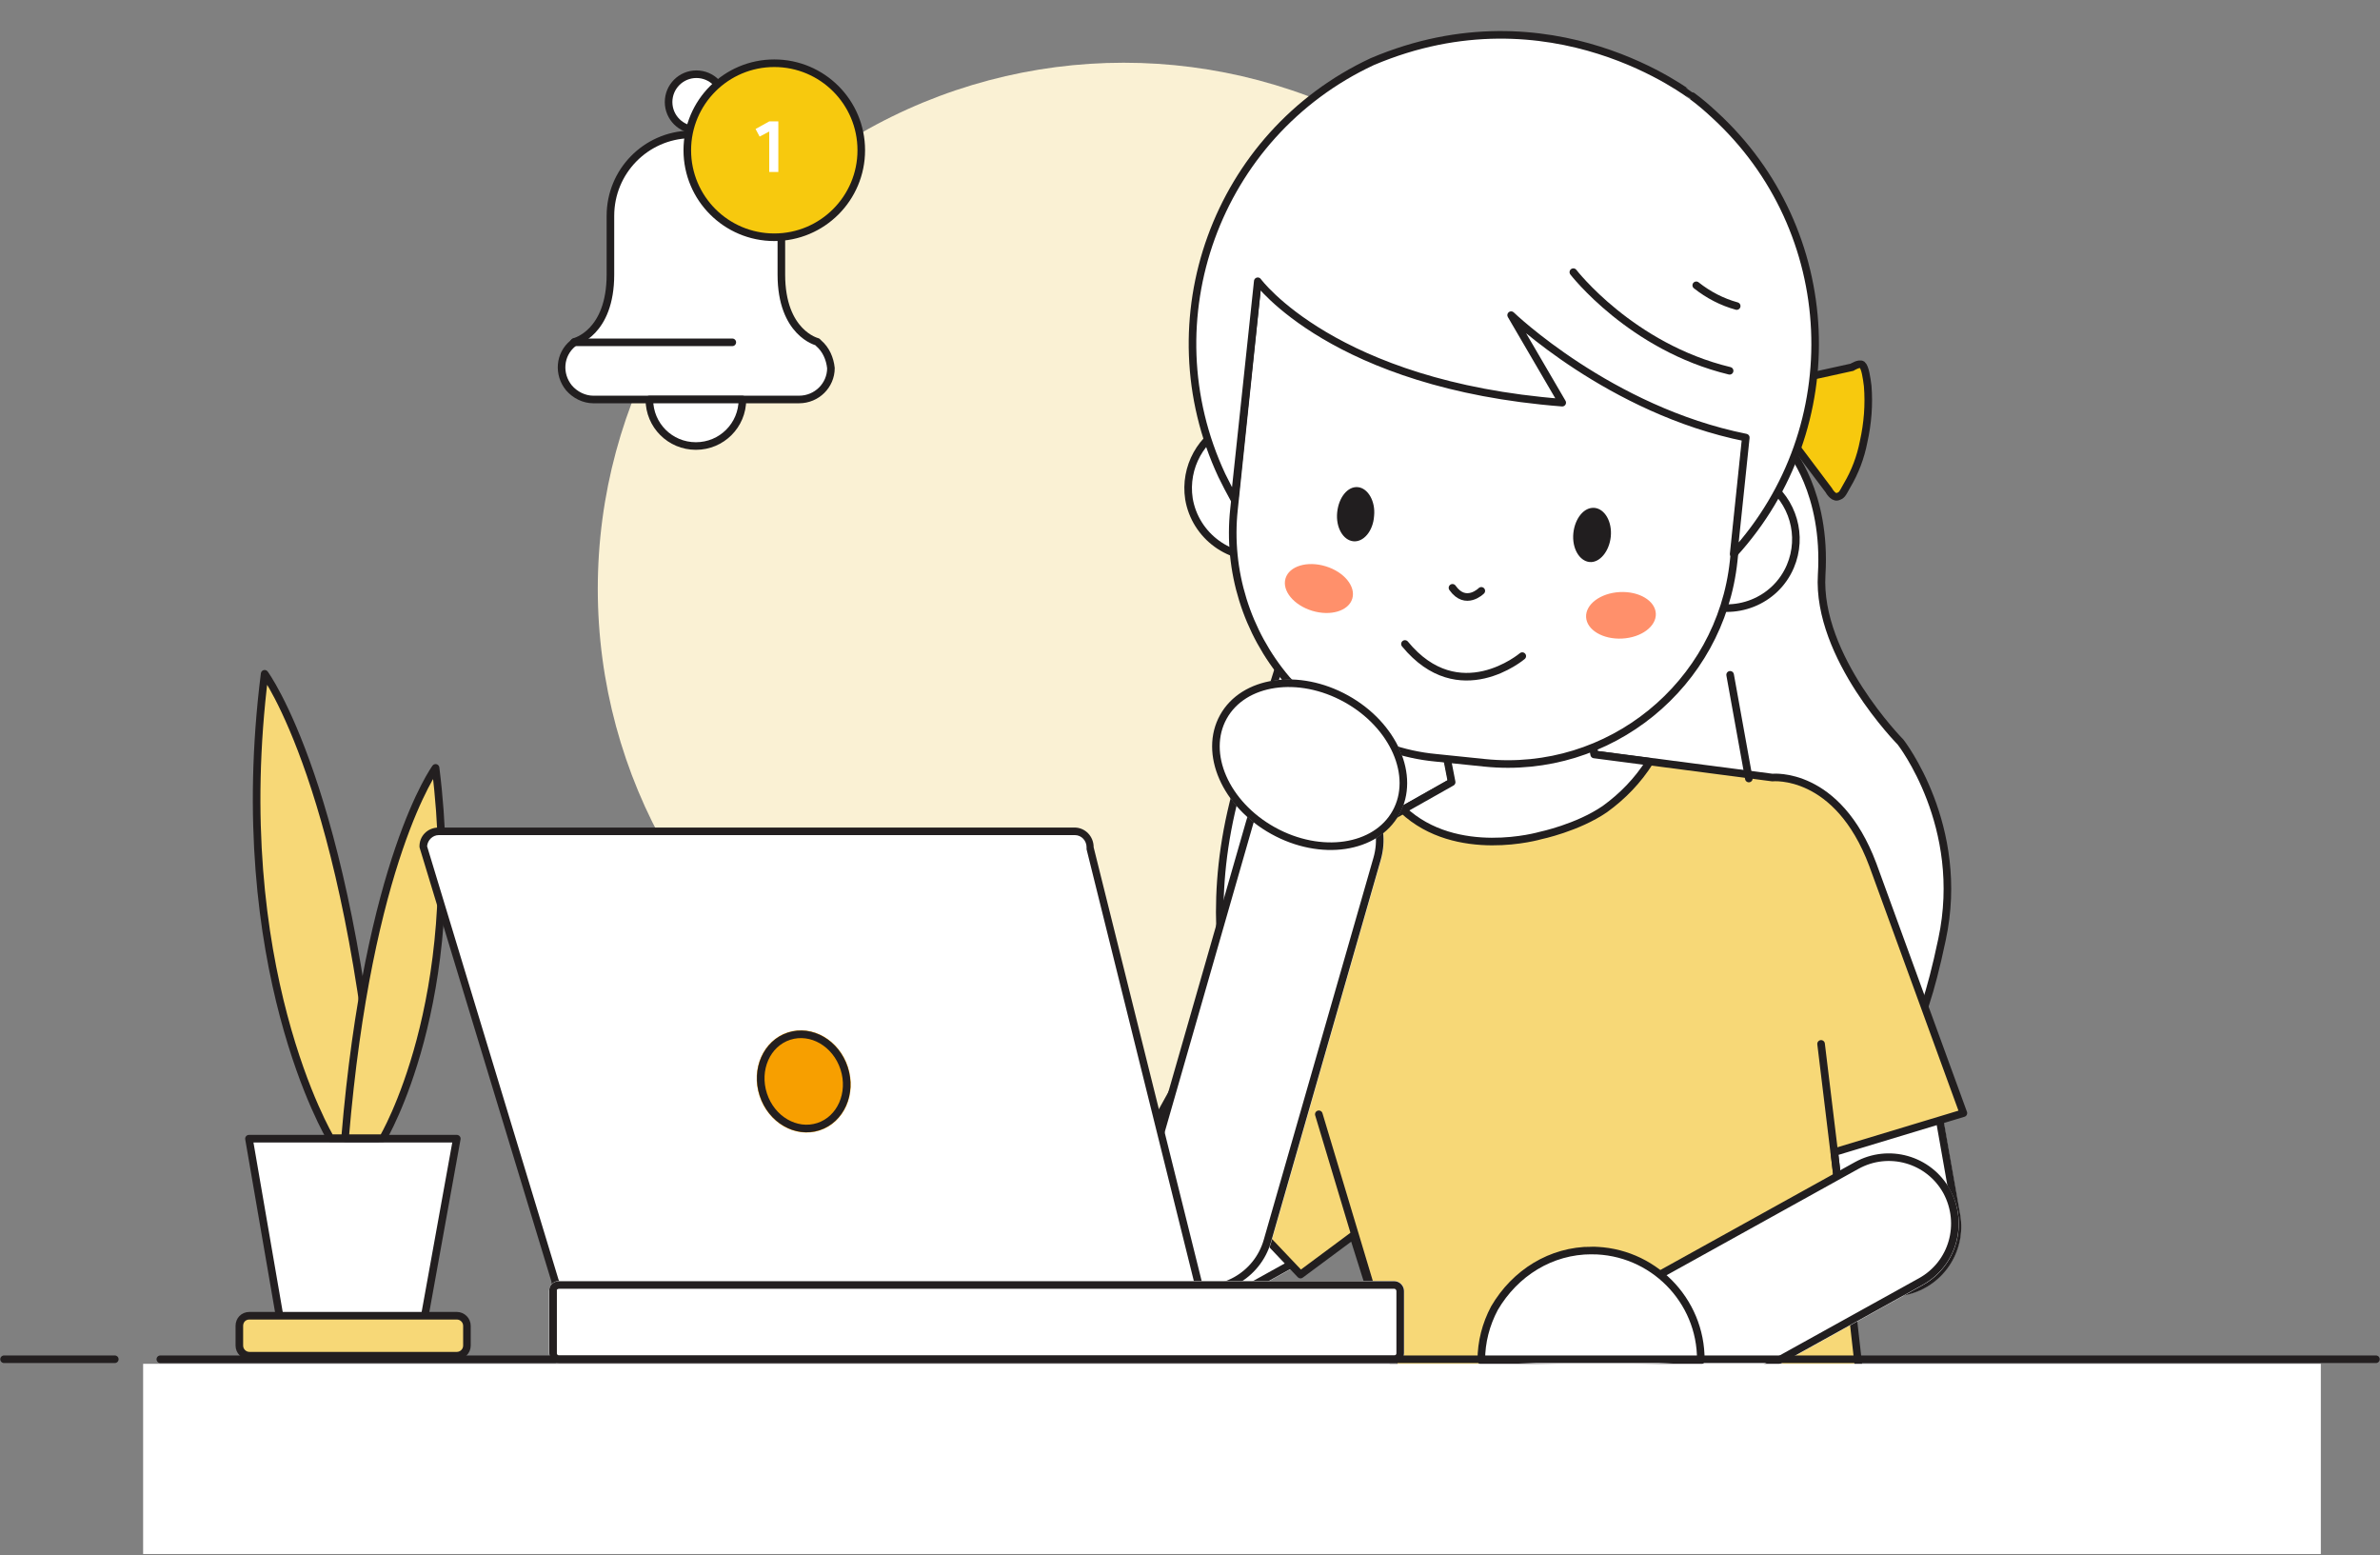
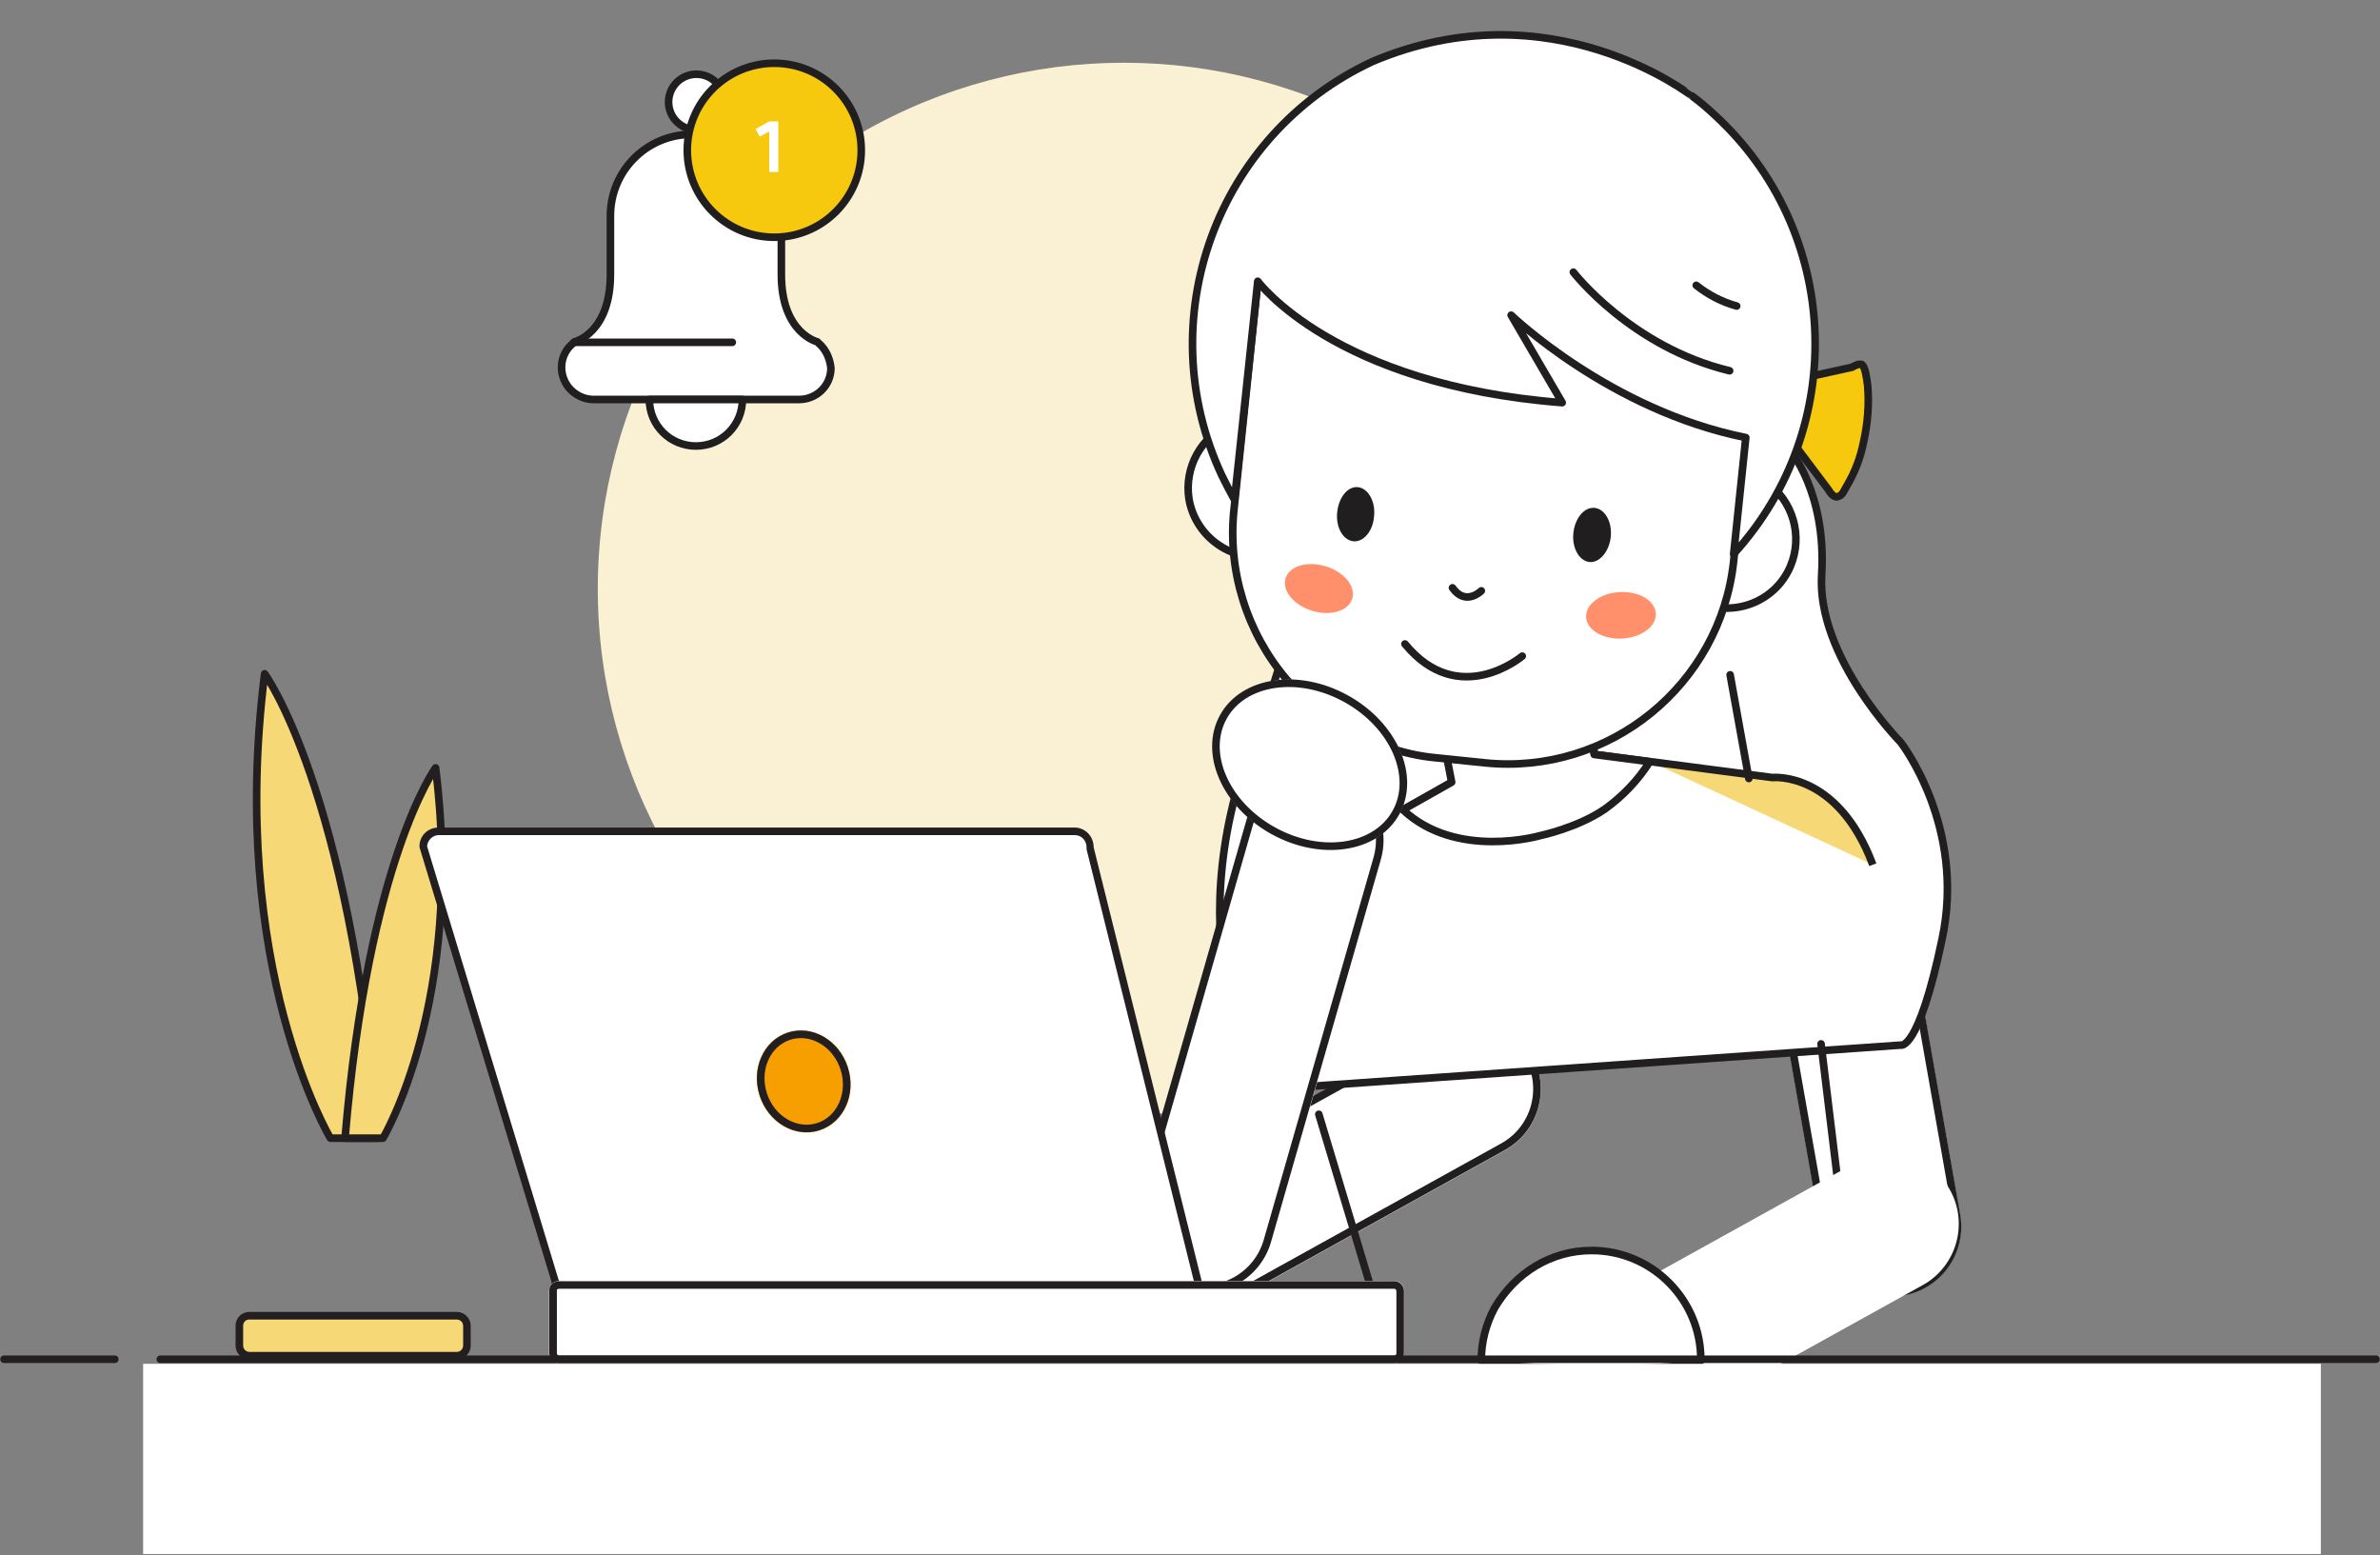
<svg xmlns="http://www.w3.org/2000/svg" enable-background="new 0 0 470.6 307.4" viewBox="0 0 470.6 307.4">
  <rect x="0" y="0" width="470.6" height="307.4" fill="#808080" stroke="none" />
  <ellipse cx="222.2" cy="116.4" fill="#faf1d4" rx="104" ry="104" />
  <g stroke="#231f20" stroke-linejoin="round" stroke-width="1.5" transform="translate(379.527 2961.696)">
-     <path d="m-295.8-2700.1h-28.2l-6.3-36.5h41.1z" fill="#fff" />
    <g fill="#f7d877">
      <path d="m-330.2-2701.6h41c1.1 0 2 .9 2 2v3.9c0 1.1-.9 2-2 2h-41c-1.1 0-2-.9-2-2v-3.9c0-1.1.8-2 2-2z" />
      <path d="m-314.2-2736.7s-20.3-33.8-13-91.8c0 0 16.7 22.6 22.5 91.8z" />
      <path d="m-303.8-2736.7s16.2-27 10.4-73.2c0 0-13.3 18.1-17.9 73.2z" />
    </g>
  </g>
  <path d="m356.2 74.8 10-2.2s1.4-.9 2-.5c.6.5.9 2.6 1.1 4.2.3 3.7 0 7.4-.8 11-.6 3.1-1.7 6-3.3 8.7-1 1.8-1 1.9-1.9 2.2-.9.2-1.7-1.3-1.7-1.3l-7.6-10.1z" fill="#f7c90e" stroke="#211e1f" stroke-width="1.5" />
  <g transform="matrix(-.875 .485 -.485 -.875 641.958 3050.386)">
    <path d="m-1066.9 2634.9h56.6c7.6 0 13.8 6.2 13.8 13.8s-6.2 13.8-13.8 13.8h-56.6c-7.6 0-13.8-6.2-13.8-13.8s6.2-13.8 13.8-13.8z" fill="#fff" />
    <path d="m-1066.9 2635.7h56.6c7.2 0 13.1 5.8 13.1 13.1 0 7.2-5.8 13.1-13.1 13.1h-56.6c-7.2 0-13.1-5.8-13.1-13.1.1-7.3 5.9-13.1 13.1-13.1z" fill="none" stroke="#211e1f" stroke-width="1.5" />
  </g>
  <g transform="matrix(.174 .985 -.985 .174 707.558 2999.257)">
    <path d="m-2828.7-164.8h56.6c7.6 0 13.8 6.2 13.8 13.8s-6.2 13.8-13.8 13.8h-56.6c-7.6 0-13.8-6.2-13.8-13.8s6.2-13.8 13.8-13.8z" fill="#fff" />
    <path d="m-2828.7-164.1h56.6c7.2 0 13.1 5.8 13.1 13.1 0 7.2-5.8 13.1-13.1 13.1h-56.6c-7.2 0-13.1-5.8-13.1-13.1.1-7.2 5.9-13.1 13.1-13.1z" fill="none" stroke="#211e1f" stroke-width="1.5" />
  </g>
  <g stroke-width="1.5">
    <path d="m353.8 88.8s7.4 8.5 6.4 24.8 15.6 33.1 15.6 33.1 13 16.6 8.2 39c-4.7 22.4-8.2 20.9-8.2 20.9l-126 8.8s-18.2-27.9-1.7-69.9 5.7-49.8 5.7-49.8 50.2-58.9 75.9-60.7c25.8-1.6 24.1 53.8 24.1 53.8z" fill="#fff" stroke="#211e1f" />
    <g transform="matrix(.982 -.191 .191 .982 545.137 2967.626)">
      <g stroke="#211e1f" stroke-linejoin="round">
        <path d="m322.9-2805.9-10.5-3.5v-16.2h-28.7v16.2l-10.5 3.5" fill="#ff906b" />
-         <path d="m322.9-2805.9 23.1 7.7s12.9 1.1 16.2 20.7l8.2 51.6-26.5 2.7-4.3 53.8-85.9-.4-6.3-55.4-11.7 5.6-22.3-35 36.5-43.5 23.1-7.7" fill="#f7d877" />
+         <path d="m322.9-2805.9 23.1 7.7s12.9 1.1 16.2 20.7" fill="#f7d877" />
        <path d="m273.1-2805.9 10.5-3.5v-30.5h28.7v30.5l10.5 3.5c-3 3.2-6.6 5.7-10.5 7.5-6 2.6-13.5 2.7-13.5 2.7s-17.2 1.6-25.7-10.2z" fill="#fff" />
      </g>
      <g fill="none" stroke="#231f20" stroke-linecap="round">
        <path d="m343.1-2712.5 2.3-32.2" />
        <path d="m249.9-2704-4.6-46" />
      </g>
    </g>
    <g stroke="#211e1f">
      <g fill="#fff" stroke-linecap="round" stroke-miterlimit="10" transform="matrix(.995 .105 -.105 .995 568.564 2911.482)">
        <path d="m-524-2751.1c7.2 2.2 14.9-1.8 17.1-9 1.9-6.2-.8-12.9-6.5-16.1" />
        <path d="m-609.7-2751.3c-7.3 2-14.8-2.4-16.8-9.6-1.6-6.1 1.1-12.5 6.6-15.6" />
      </g>
      <path d="m348.7 53.9-5.9 57c-2.6 24.5-24.6 42.4-49.2 39.9l-9.7-1c-3.2-.3-6.4-1-9.5-2.1-4.4-1.4-7.2-4-11.1-6.8-2.7-2-6.5-3.9-8.9-6.6-7.9-9.3-11.7-21.5-10.4-33.6l6-57.3" fill="#fff" stroke-linejoin="round" />
      <path d="m271.3 12.2c-30.8 14.4-44.1 51-29.7 81.8.8 1.6 1.6 3.2 2.5 4.8l4.6-43.2s15 20.5 60.2 24l-10.1-17.3s19.5 18.8 46.4 24.2l-2.4 23c22.9-25.1 21.2-64-3.9-86.9-1.4-1.3-2.8-2.5-4.3-3.6-.1 0-27.8-21.9-63.3-6.8z" fill="#fff" stroke-linejoin="round" />
      <path d="m311.1 53.8s11.4 14.8 30.9 19.5" fill="#fff" stroke-linecap="round" stroke-linejoin="round" />
      <path d="m335.4 56.4c2.4 1.9 5.1 3.3 8 4.1" fill="#fff" stroke-linecap="round" stroke-linejoin="round" />
      <path d="m292.9 116.8s-3.1 3.1-5.7-.6" fill="none" stroke-linecap="round" stroke-miterlimit="10" />
      <path d="m301 129.7s-12.5 10.6-23.2-2.4" fill="none" stroke-linecap="round" stroke-miterlimit="10" />
    </g>
  </g>
  <path d="m311.1 105.4c-.3 3 1.2 5.5 3.2 5.7s3.9-2.1 4.2-5c.3-3-1.2-5.5-3.2-5.7-2.1-.2-3.9 2.1-4.2 5z" fill="#211e1f" />
  <path d="m271.7 102c-.2 3-2.1 5.2-4.1 5s-3.5-2.7-3.2-5.7 2.1-5.2 4.1-5 3.5 2.8 3.2 5.7z" fill="#211e1f" />
  <path d="m342.1 133.4 3.7 20.5" fill="none" stroke="#211e1f" stroke-linecap="round" stroke-width="1.5" />
  <g transform="matrix(-.875 .485 -.485 -.875 724.593 3077.013)">
    <path d="m-1066.9 2634.9h56.6c7.6 0 13.8 6.2 13.8 13.8s-6.2 13.8-13.8 13.8h-56.6c-7.6 0-13.8-6.2-13.8-13.8s6.2-13.8 13.8-13.8z" fill="#fff" />
-     <path d="m-1066.9 2635.7h56.6c7.2 0 13.1 5.8 13.1 13.1 0 7.2-5.8 13.1-13.1 13.1h-56.6c-7.2 0-13.1-5.8-13.1-13.1.1-7.3 5.9-13.1 13.1-13.1z" fill="none" stroke="#211e1f" stroke-width="1.5" />
  </g>
  <g transform="matrix(-.276 .961 -.961 -.276 607.879 2984.875)">
    <path d="m-2613.5 1099h78.6c7.6 0 13.8 6.2 13.8 13.8s-6.2 13.8-13.8 13.8h-78.6c-7.6 0-13.8-6.2-13.8-13.8s6.1-13.8 13.8-13.8z" fill="#fff" />
    <path d="m-2613.5 1099.8h78.6c7.2 0 13.1 5.8 13.1 13.1 0 7.2-5.8 13.1-13.1 13.1h-78.6c-7.2 0-13.1-5.8-13.1-13.1s5.8-13.1 13.1-13.1z" fill="none" stroke="#211e1f" stroke-width="1.5" />
  </g>
  <path d="m314.7 247.2c-8 0-15.1 4.4-19.2 11.4-1.7 3.2-2.6 6.7-2.6 10.3 0 1.5 21.7 1.7 21.7 1.7s21.7.1 21.7-1.7c.1-11.9-9.6-21.7-21.6-21.7z" fill="#fff" stroke="#211e1f" stroke-width="1.5" />
  <ellipse cx="320.4" cy="121.6" fill="#ff906b" rx="6.9" ry="4.6" transform="matrix(.999 -.052 .052 .999 -5.889 16.819)" />
  <ellipse cx="260.9" cy="116.3" fill="#ff906b" rx="4.6" ry="6.9" transform="matrix(.292 -.956 .956 .292 73.423 331.803)" />
  <ellipse cx="-1640.9" cy="-2296.2" fill="#fff" rx="15.6" ry="20.2" transform="matrix(-.485 .875 -.875 -.485 -2546.053 473.301)" />
  <ellipse cx="-1640.9" cy="-2296.2" fill="none" rx="14.9" ry="19.5" stroke="#211e1f" stroke-width="1.5" transform="matrix(-.485 .875 -.875 -.485 -2546.053 473.301)" />
  <path d="m28.3 269.6h430.6v37.6h-430.6z" fill="#fff" />
  <g transform="translate(413.248 2993.187)">
    <path d="m-179.4-2736.6h-121c-1.7 0-3.1-1.4-3.1-3.1v-.1-.1l-26.1-85.8c.1-1.7 1.4-3 3.1-3h125.7c1.7 0 3.1 1.4 3.1 3.1v.1.1l21.3 85.8c0 1.6-1.4 3-3 3z" fill="#fff" />
    <path d="m-326.5-2828.1c-1.2 0-2.2 1-2.3 2.2l26 85.7.1.2v.2c0 1.3 1 2.4 2.3 2.4h121c1.2 0 2.3-1 2.3-2.2l-21.3-85.7v-.2-.2c0-1.3-1-2.4-2.3-2.4zm0-1.5h125.7c2.1 0 3.8 1.7 3.8 3.9l21.4 85.9c0 2.2-1.7 3.9-3.8 3.9h-121c-2.1 0-3.8-1.7-3.8-3.9l-26.1-85.9c-.1-2.2 1.6-3.9 3.8-3.9z" fill="#231f20" />
  </g>
  <g transform="matrix(-.951 .309 -.309 -.951 503.074 3049.133)">
    <ellipse cx="-548.9" cy="2803.1" fill="#f79f00" rx="9.2" ry="10.2" />
    <ellipse cx="-548.9" cy="2803.1" fill="none" rx="8.4" ry="9.4" stroke="#231f20" stroke-width="1.5" />
  </g>
  <g transform="translate(440.763 3081.716)">
    <path d="m-330.2-2828.5h165.1c1.1 0 2 .9 2 2v12.3c0 1.1-.9 2-2 2h-165.1c-1.1 0-2-.9-2-2v-12.3c0-1.1.8-2 2-2z" fill="#fff" />
    <path d="m-330.2-2827.7h165.1c.7 0 1.2.6 1.2 1.2v12.3c0 .7-.6 1.2-1.2 1.2h-165.1c-.7 0-1.2-.6-1.2-1.2v-12.3c-.1-.7.5-1.2 1.2-1.2z" fill="none" stroke="#231f20" stroke-width="1.5" />
  </g>
  <g stroke-linecap="round" stroke-width="1.5">
    <path d="m31.7 268.7h438.1" fill="none" stroke="#231f20" />
    <path d="m.8 268.7h21.9" fill="none" stroke="#231f20" />
    <g stroke="#211e1f" stroke-linejoin="round" transform="translate(0 2.271)">
      <path d="m161.9 65.6c-.1-.1-.2-.2-.3-.3 0 0-7.1-1.7-7.1-13.3v-11.6c0-8.7-6.9-15.9-15.7-16.1-.1 0-.3 0-.4 0h-1.6c-.2 0-.3 0-.4 0-8.7.2-15.7 7.3-15.7 16.1v11.6c0 11.6-7.1 13.3-7.1 13.3-.1.1-.2.2-.3.3-2.7 2.2-3 6.1-.8 8.8 1.2 1.4 3 2.3 4.8 2.3h40.7c3.5 0 6.3-2.8 6.3-6.2-.2-1.9-1-3.7-2.4-4.9z" fill="#fff" />
      <path d="m146.8 76.7c0 5.1-4.1 9.2-9.2 9.2s-9.2-4.1-9.2-9.2z" fill="#fff" />
      <path d="m113.5 65.4h31.3" fill="none" />
      <ellipse cx="137.7" cy="17.9" fill="#fff" rx="5.5" ry="5.5" />
    </g>
    <path d="m153.1 12.5c9.5 0 17.2 7.7 17.2 17.2s-7.7 17.2-17.2 17.2-17.2-7.7-17.2-17.2 7.7-17.2 17.2-17.2z" fill="#f7c90e" stroke="#211e1f" />
  </g>
  <path d="m152.1 24h1.8v10h-1.8v-8l-1.9 1-.8-1.5z" fill="#fff" />
</svg>